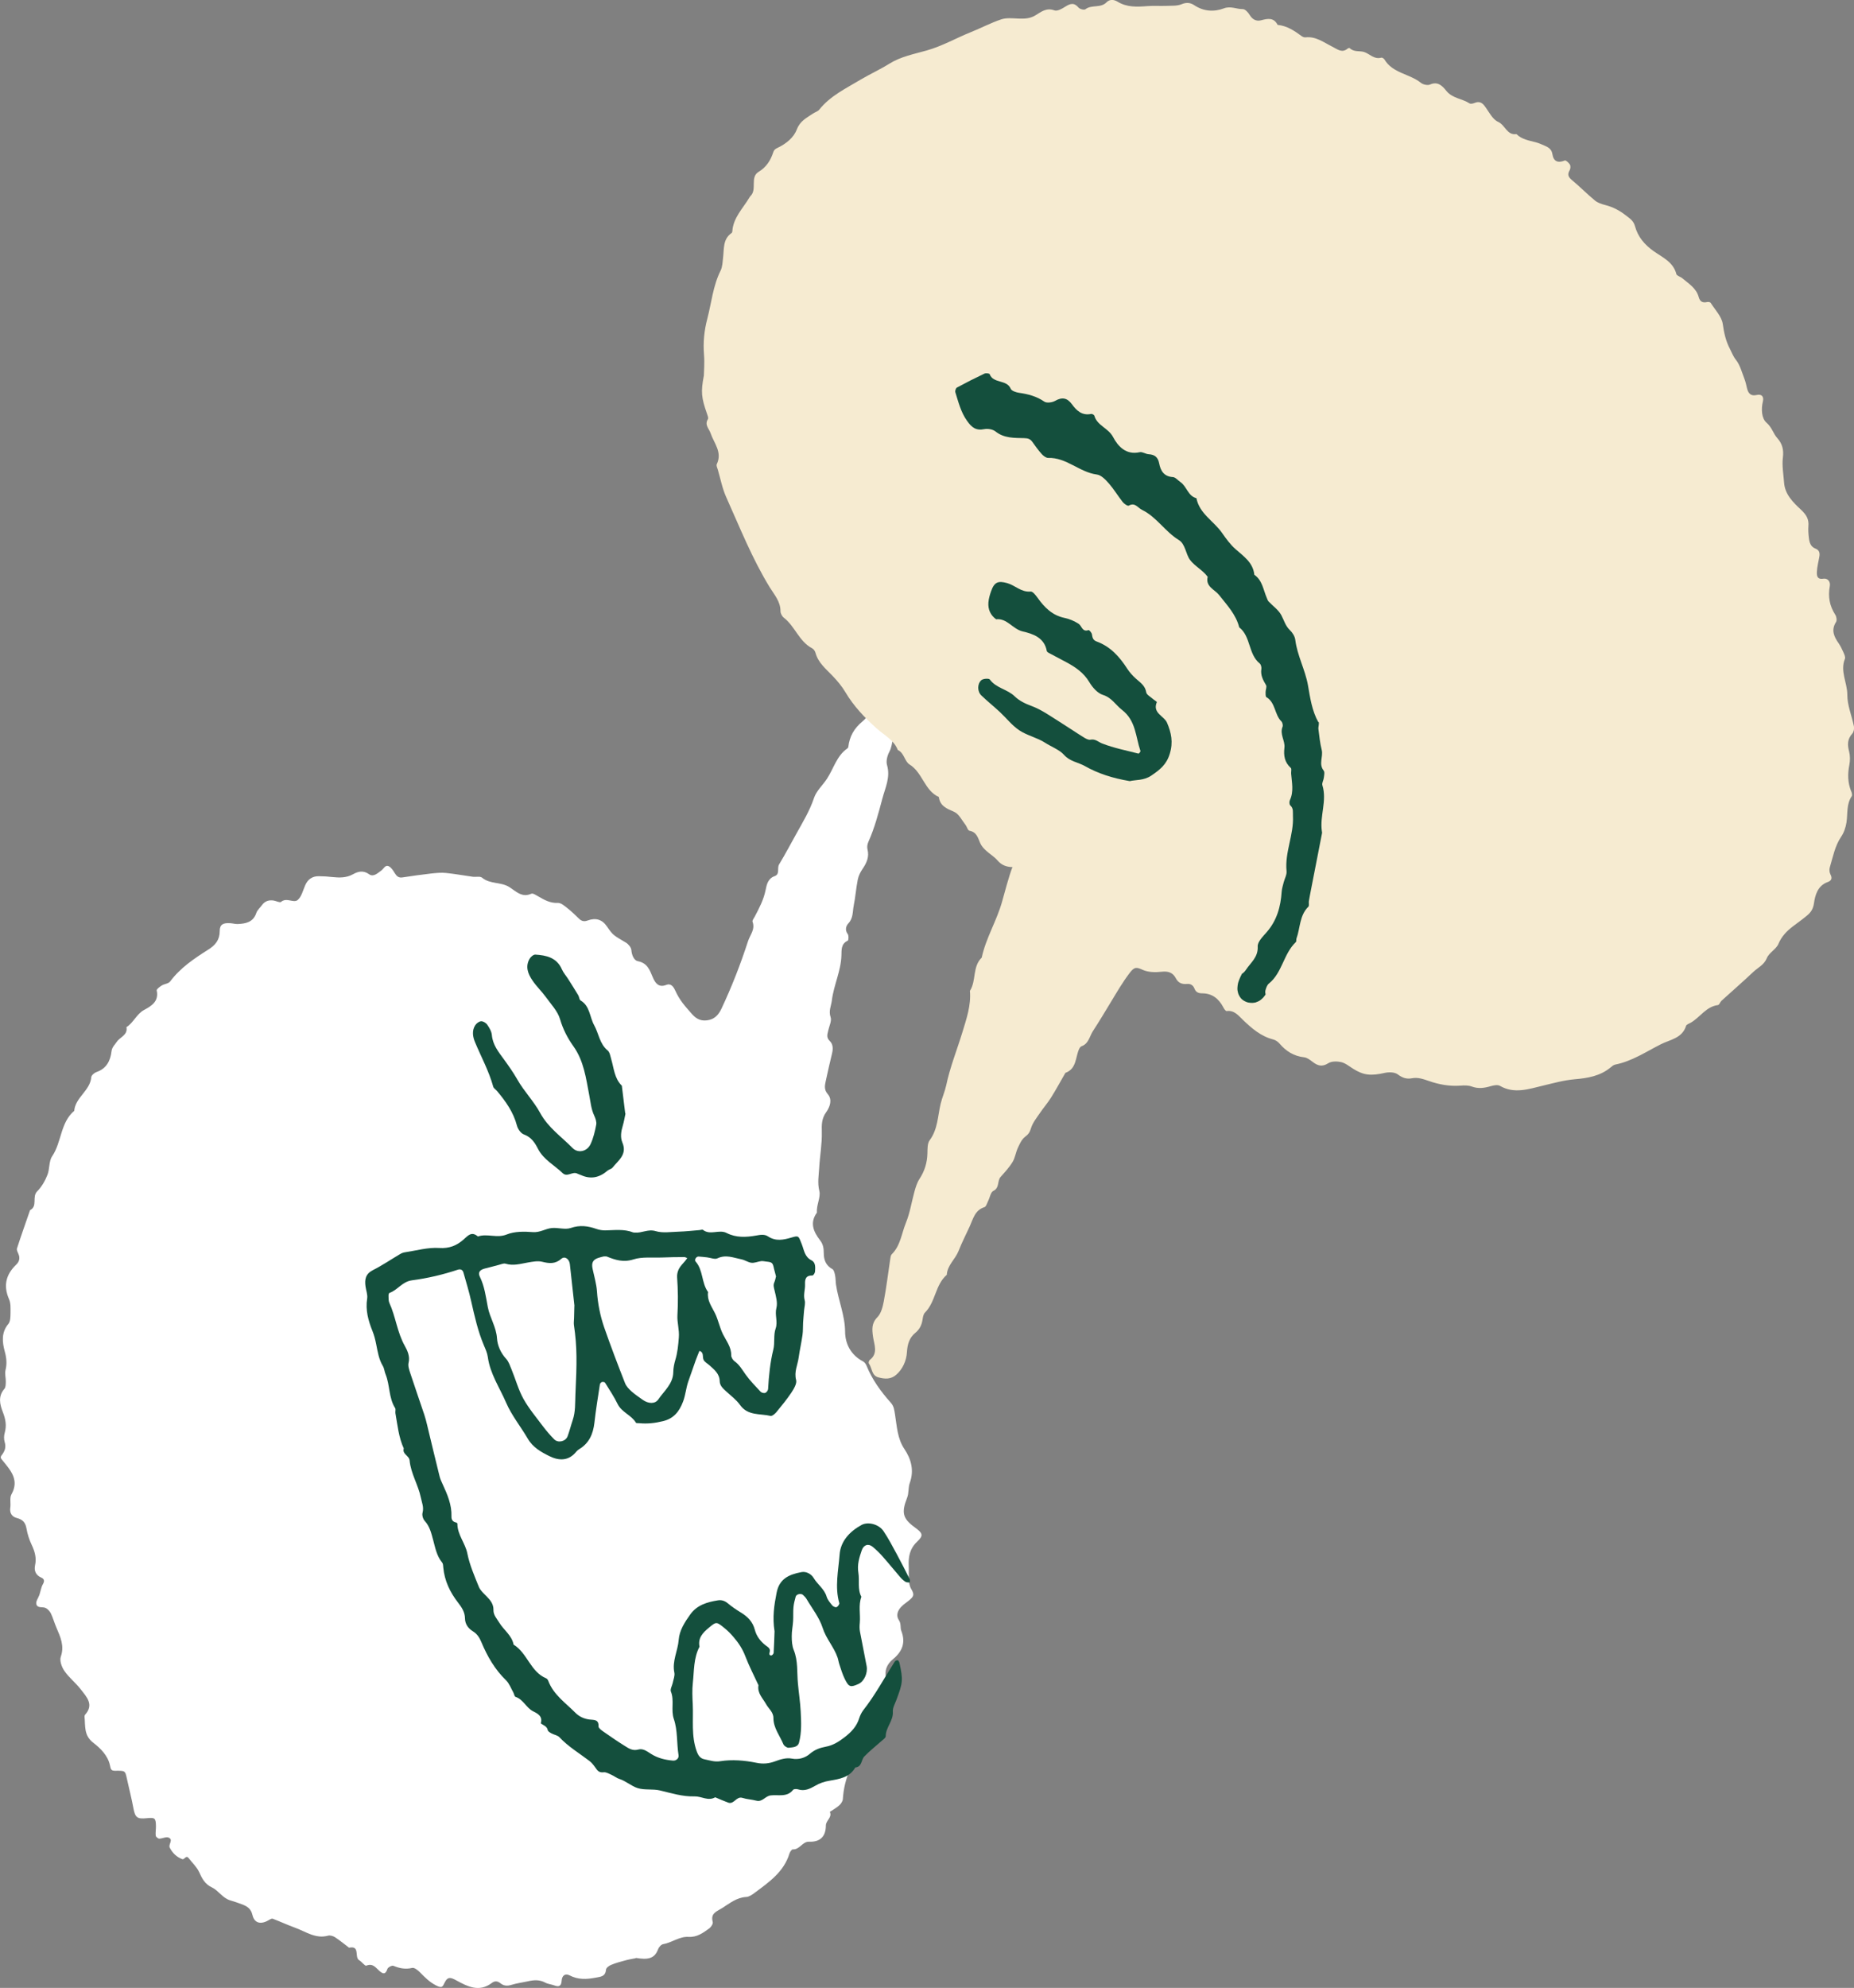
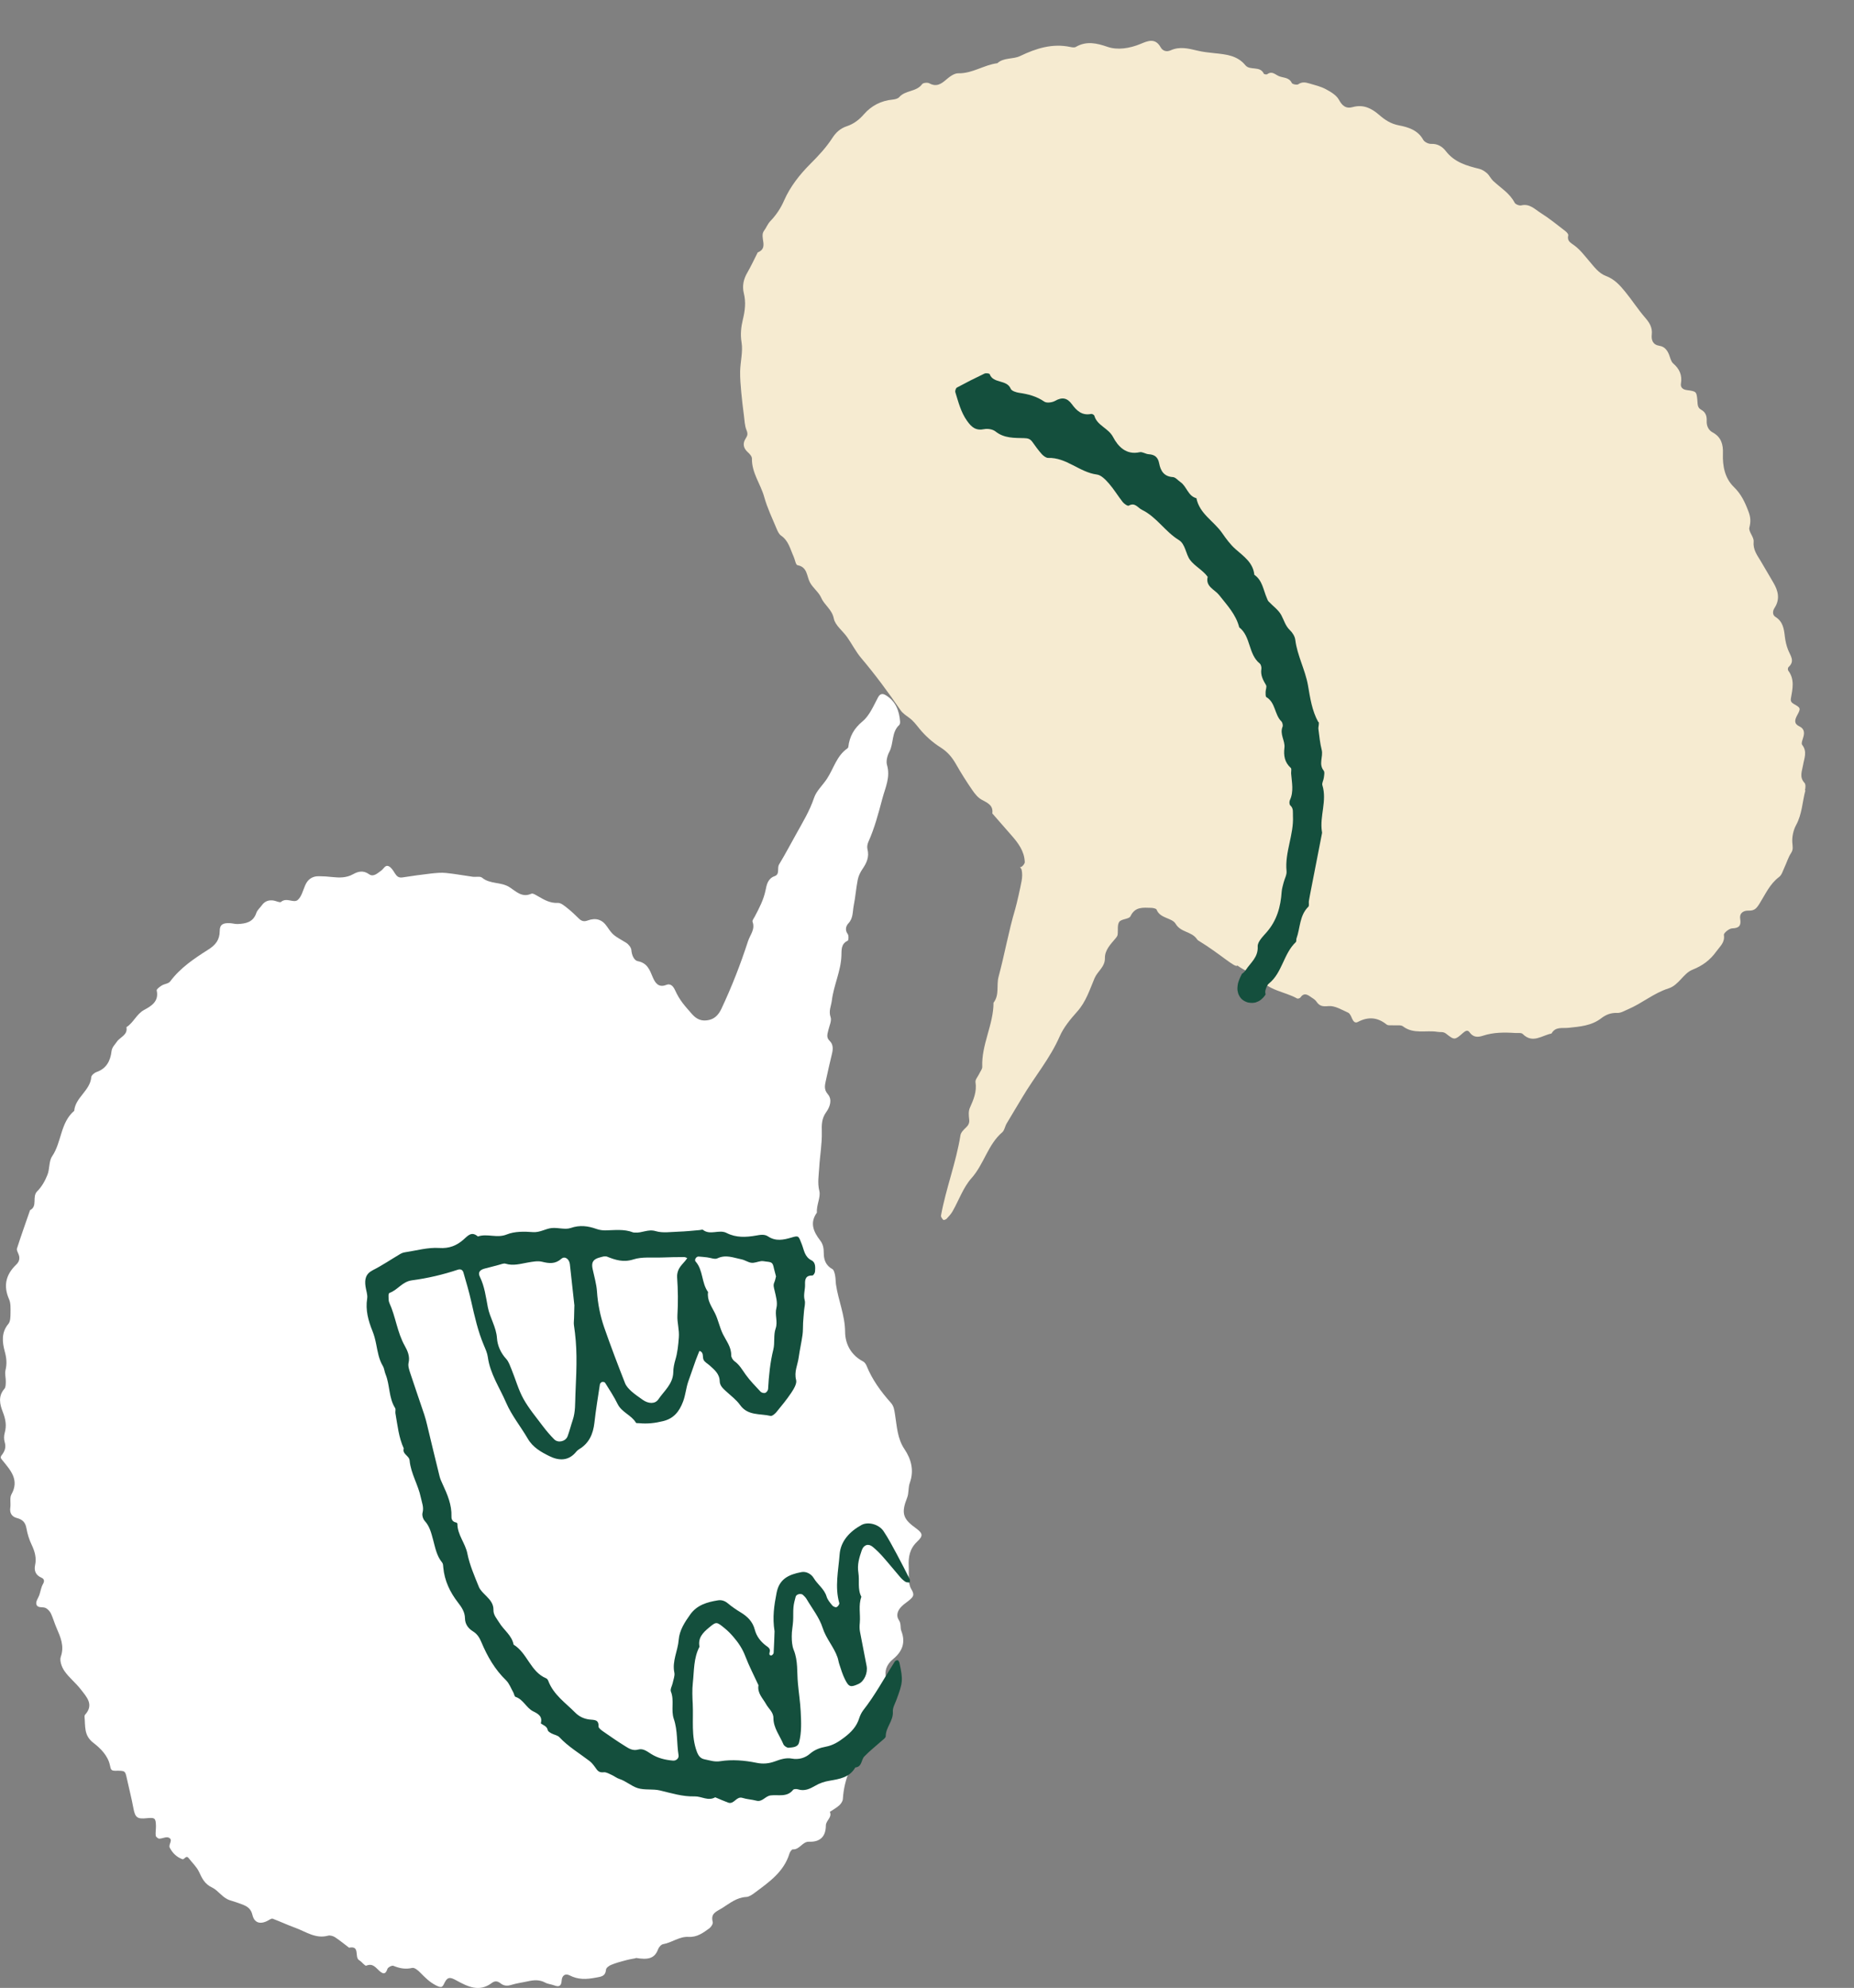
<svg xmlns="http://www.w3.org/2000/svg" id="Ebene_2" data-name="Ebene 2" viewBox="0 0 246.81 264.47">
  <rect x="0" y="0" width="246.81" height="264.47" fill="#808080" stroke="none" />
  <defs>
    <style>
      .cls-1 {
        fill: #144f3d;
      }

      .cls-2 {
        fill: #fff;
      }

      .cls-3 {
        fill: #f6ebd1;
      }
    </style>
  </defs>
  <g id="Ebene_1-2" data-name="Ebene 1">
    <g>
      <path class="cls-2" d="M84.63,260.52c-.18.04-.75.12-1.31.27-.66.17-1.32.35-1.95.61-.28.11-.67.39-.69.62-.09.93-.64.95-1.4,1.09-1.22.23-2.32.28-3.46-.31-.6-.31-1.01.06-1.05.69-.04.7-.32.9-.97.65-.4-.15-.86-.18-1.23-.38-.74-.4-1.48-.35-2.25-.18-.75.17-1.53.26-2.26.49-.55.17-1.01.13-1.44-.22-.39-.31-.76-.34-1.16-.03-1.68,1.26-3.21.47-4.73-.36-.77-.42-1.12-.47-1.49.21-.32.6-.33.91-1.19.47-.88-.45-1.48-1.07-2.13-1.73-.28-.29-.75-.67-1.05-.6-.9.21-1.67.06-2.5-.28-.19-.08-.71.19-.79.4-.24.71-.52.76-1.06.29-.49-.42-.87-1.08-1.76-.71-.18.07-.59-.52-.94-.72-.68-.39.17-1.99-1.35-1.67-.61-.46-1.21-.96-1.85-1.38-.26-.17-.67-.3-.95-.22-1.65.45-2.94-.53-4.34-1.04-1.02-.37-2.01-.83-3.03-1.22-.11-.04-.31.06-.44.14-1.07.67-1.98.52-2.25-.62-.2-.84-.66-1.13-1.29-1.39-.56-.22-1.13-.4-1.71-.58-.99-.31-1.53-1.29-2.38-1.7-.98-.46-1.33-1.2-1.73-2.07-.32-.68-.91-1.22-1.38-1.83-.37-.48-.56.24-.85.13-.76-.28-1.3-.81-1.67-1.52-.23-.44.53-1.07-.16-1.35-.34-.14-.82.14-1.24.14-.16,0-.45-.24-.47-.39-.05-.42.04-.86.03-1.28-.02-1.06-.14-1.16-1.2-1.05-1.32.14-1.57-.09-1.81-1.37-.24-1.32-.59-2.63-.87-3.94-.22-1-.21-1.02-1.55-1-.54,0-.58-.18-.69-.71-.27-1.3-1.26-2.28-2.24-3.03-1.27-.98-1.02-2.24-1.15-3.47,0-.08.02-.18.07-.24,1.24-1.36.19-2.39-.57-3.38-.66-.86-1.56-1.55-2.17-2.44-.36-.51-.67-1.37-.49-1.89.51-1.46-.05-2.64-.58-3.88-.27-.62-.45-1.29-.74-1.9-.14-.28-.4-.56-.68-.71-.41-.21-1.14.08-1.26-.55-.07-.36.27-.79.41-1.19.16-.48.23-1.02.48-1.45.24-.41.15-.69-.19-.84-.78-.33-1.02-.94-.86-1.67.21-.98-.04-1.83-.45-2.7-.33-.69-.57-1.45-.7-2.2-.14-.79-.51-1.18-1.29-1.38-.63-.16-.97-.64-.86-1.38.09-.58-.11-1.29.15-1.76,1.08-1.91-.11-3.2-1.16-4.49-.27-.33-.37-.42-.11-.76.38-.49.58-1.01.38-1.68-.12-.39-.12-.87,0-1.27.27-.97.11-1.82-.25-2.74-.4-1.02-.67-2.11.21-3.11.18-.21.17-.62.18-.94.01-.51-.15-1.05-.04-1.53.21-.86.14-1.63-.1-2.5-.33-1.22-.48-2.52.49-3.67.28-.33.27-.98.28-1.48,0-.6.04-1.26-.19-1.78-.8-1.81-.43-3.3.96-4.63.41-.39.52-.87.28-1.41-.1-.23-.26-.53-.19-.73.55-1.7,1.15-3.39,1.74-5.09,1.06-.54.21-1.78.96-2.52.59-.59,1.04-1.38,1.35-2.17.32-.78.18-1.82.63-2.48,1.28-1.89,1.08-4.47,2.94-6.05.15-1.79,2.12-2.67,2.27-4.48.02-.25.41-.58.7-.68,1.32-.45,1.85-1.51,1.99-2.73.07-.6.43-.87.7-1.28.43-.65,1.5-.9,1.29-1.96.95-.59,1.33-1.74,2.37-2.3.95-.51,1.98-1.13,1.66-2.58-.04-.17.4-.49.67-.66.35-.22.9-.24,1.12-.54,1.36-1.82,3.2-3.05,5.08-4.24.93-.59,1.52-1.27,1.52-2.48,0-.87.46-1.09,1.4-1.03.34.02.68.13,1.01.11,1.07-.05,2.05-.24,2.46-1.47.13-.39.5-.69.75-1.04.4-.55.94-.72,1.58-.61.33.06.81.31.96.18.74-.64,1.67.19,2.21-.25.52-.43.71-1.29,1.01-1.97.35-.8.95-1.21,1.81-1.2.6,0,1.2.04,1.79.11.95.1,1.88.12,2.76-.37.7-.39,1.37-.55,2.15,0,.57.41,1.13-.15,1.61-.49.33-.23.53-.81,1.01-.57.34.17.59.58.8.92.25.4.5.64,1.02.56,1.27-.2,2.54-.37,3.81-.52.67-.07,1.35-.14,2.01-.07,1.18.12,2.35.34,3.52.5.42.06.99-.1,1.26.13,1.05.87,2.46.54,3.58,1.22.88.53,1.68,1.49,2.97.91.21-.1.63.19.92.35.81.47,1.59.92,2.61.87.43-.02.92.42,1.31.73.54.42,1.02.9,1.51,1.37.34.33.67.42,1.15.24,1.04-.38,1.91-.18,2.58.81.82,1.2.87,1.15,2.54,2.15.32.2.67.63.7.98.05.68.36,1.38.85,1.47,1.29.25,1.59,1.17,2.01,2.17.29.67.73,1.41,1.78.99.62-.25.96.24,1.18.71.62,1.37,1.28,2.06,2.24,3.16.68.78,1.38.99,2.26.8.8-.17,1.3-.73,1.66-1.48,1.38-2.93,2.55-5.93,3.55-9.01.28-.86.98-1.56.6-2.59-.06-.17.18-.45.29-.67.6-1.14,1.19-2.25,1.45-3.55.14-.68.29-1.52,1.2-1.84.74-.26.29-1.06.6-1.57.8-1.32,1.52-2.69,2.27-4.03.87-1.57,1.8-3.09,2.38-4.82.31-.93,1.16-1.68,1.72-2.54.89-1.35,1.28-3.04,2.71-4.03.06-.04.13-.13.13-.21.17-1.4.75-2.44,1.9-3.4.94-.78,1.46-2.08,2.07-3.21.31-.57.72-.45,1.05-.24,1.27.78,1.76,2.04,1.87,3.46.01.16-.01.39-.11.48-1.05.96-.72,2.44-1.32,3.57-.27.51-.46,1.23-.31,1.75.48,1.63-.23,3.01-.62,4.48-.52,1.95-1.03,3.9-1.86,5.75-.13.29-.2.68-.12.98.26,1.02-.11,1.83-.67,2.64-.28.41-.52.9-.62,1.39-.23,1.15-.31,2.32-.54,3.46-.16.8-.05,1.67-.71,2.37-.31.33-.5.88-.09,1.42.15.2.12.84,0,.89-.92.42-.81,1.25-.84,1.99-.07,2.06-1.02,3.92-1.27,5.94-.09.75-.46,1.41-.17,2.24.17.48-.17,1.15-.3,1.73-.11.49-.31.96.17,1.42.48.46.47,1.07.32,1.69-.28,1.16-.55,2.33-.8,3.5-.13.65-.34,1.24.24,1.91.62.72.29,1.68-.21,2.38-.61.84-.62,1.67-.59,2.65.04,1.59-.26,3.19-.35,4.8-.06,1.01-.24,1.97.02,3.04.21.85-.41,1.88-.32,2.88-.99,1.36-.45,2.56.42,3.69.41.52.49,1.07.49,1.68,0,.91.27,1.67,1.15,2.15.21.12.3.54.36.84.08.4.06.82.12,1.23.31,2.1,1.19,4.06,1.21,6.25.01,1.64.78,3.12,2.39,3.96.2.1.38.36.47.58.75,1.86,1.91,3.44,3.23,4.92.42.47.46.98.56,1.59.25,1.55.3,3.17,1.26,4.59.89,1.32,1.3,2.84.7,4.49-.22.62-.11,1.36-.35,1.96-.77,1.95-.61,2.76.98,3.92,1.1.8,1.24,1.09.35,1.93-1,.95-1.18,2.04-1.12,3.28.05,1.02-.14,2.22.33,3.01.43.72.34.97-.12,1.38-.37.34-.82.6-1.17.96-.51.51-.77,1.19-.35,1.81.33.49.16,1.01.32,1.42.63,1.61.09,2.8-1.11,3.78-.84.69-1.17,1.59-.9,2.51.27.9.23,1.65-.09,2.48-.06.14.13.5.29.58.35.18.46.25.34.73-.28,1.09-.88,1.85-1.87,2.29-1.1.48-1.65,1.14-1.12,2.38.07.16-.03.48-.17.61-1.96,1.94-2.97,4.29-3.15,7.03-.02.3-.26.64-.5.85-.37.33-.82.57-1.23.85.34.75-.53,1.13-.53,1.82-.01,1.44-.74,2.21-2.25,2.15-.87-.03-1.24,1.08-2.16,1.02-.13,0-.36.32-.43.53-.74,2.46-2.72,3.82-4.63,5.24-.33.25-.74.54-1.13.56-1.29.07-2.19.84-3.21,1.48-.75.47-1.57.68-1.25,1.85.06.23-.21.66-.45.84-.83.6-1.63,1.21-2.79,1.14-1.2-.07-2.2.77-3.37.97-.27.05-.58.42-.68.71-.46,1.25-1.4,1.38-2.94,1.12Z" />
      <path class="cls-1" d="M103.11,217.02c-.3-1.86-.05-3.47.27-5.1.35-1.83,1.56-2.44,3.32-2.77.65-.12,1.31.27,1.62.79.52.87,1.42,1.45,1.72,2.47.13.43.46.82.76,1.18.12.14.42.28.57.22.17-.07.4-.39.36-.53-.62-2.16-.12-4.32.04-6.46.13-1.79,1.35-3.08,2.92-3.94.88-.48,2.33-.09,2.94.84.65.97,1.19,2.01,1.75,3.04.6,1.1,1.16,2.22,1.73,3.35.06.11,0,.29,0,.43-.2-.03-.44,0-.59-.11-.26-.17-.5-.39-.7-.63-.77-.89-1.51-1.81-2.29-2.69-.41-.47-.86-.91-1.34-1.31-.58-.49-1.21-.3-1.47.45-.33.96-.63,1.9-.45,2.99.17,1.05-.14,2.18.4,3.2-.42,1.13-.11,2.3-.21,3.45-.04.39-.05.79.02,1.17.28,1.54.61,3.06.89,4.6.17.95-.35,2.04-1.08,2.37-1.06.48-1.29.43-1.82-.64-.31-.62-.51-1.3-.73-1.96-.1-.29-.14-.61-.24-.91-.48-1.41-1.53-2.5-1.99-3.96-.44-1.37-1.4-2.57-2.14-3.83-.12-.2-.29-.37-.46-.53-.26-.26-.9-.13-.99.23-.12.45-.25.91-.29,1.38-.06.61-.01,1.24-.05,1.85-.04.68-.19,1.35-.18,2.03,0,.62.04,1.28.27,1.84.58,1.44.41,2.94.55,4.42.11,1.25.31,2.49.37,3.73.07,1.39.14,2.79-.22,4.15-.17.65-.86.63-1.38.69-.22.02-.61-.24-.7-.46-.48-1.15-1.33-2.17-1.33-3.49,0-.8-.64-1.24-.97-1.84-.45-.81-1.2-1.47-1.02-2.53-.59-1.28-1.25-2.54-1.75-3.85-.37-.98-.92-1.81-1.59-2.58-.35-.41-.73-.8-1.15-1.14-1.11-.91-1.12-.9-2.1-.09-.8.66-1.5,1.37-1.26,2.54-.8,1.51-.71,3.2-.89,4.82-.1.93-.06,1.88-.01,2.82.1,2.1-.22,4.22.53,6.28.22.59.48.96,1.09,1.07.67.13,1.27.36,2.04.24,1.59-.25,3.24-.11,4.81.21.91.19,1.69.1,2.48-.19.73-.27,1.48-.51,2.23-.37.94.18,1.8-.1,2.42-.64.65-.56,1.36-.8,2.11-.94.97-.18,1.71-.65,2.48-1.24.9-.69,1.63-1.44,1.97-2.55.12-.37.3-.74.53-1.05,1.6-2.03,2.81-4.31,4.2-6.48.07-.11.28-.21.39-.18.1.02.21.22.24.35.49,2.29.46,2.6-.41,4.93-.19.51-.51,1.05-.47,1.56.08,1.22-.95,2.08-.95,3.27,0,.22-.36.45-.58.65-.76.68-1.57,1.31-2.27,2.04-.43.45-.29,1.38-1.2,1.46-.75,1.33-2.11,1.54-3.4,1.76-.72.12-1.33.32-1.96.69-.66.38-1.39.74-2.24.47-.2-.07-.58-.07-.68.06-.81,1.03-1.99.61-2.99.74-.73.09-1.1.92-1.91.7-.6-.16-1.25-.18-1.84-.37-.82-.26-1.12.91-1.9.63-.58-.21-1.15-.47-1.73-.71-.94.54-1.82-.14-2.73-.12-1.6.05-3.1-.43-4.62-.79-.96-.23-2.04-.02-2.97-.31-.85-.27-1.57-.95-2.46-1.23-.35-.11-.65-.37-.99-.52-.34-.15-.72-.39-1.06-.36-.46.05-.72-.06-.98-.42-.27-.38-.54-.78-.9-1.06-1.36-1.04-2.85-1.92-4.04-3.19-.25-.26-.7-.31-1.04-.5-.2-.11-.47-.26-.5-.43-.11-.55-.6-.64-.93-.91.27-.92-.35-1.27-1.02-1.6-.92-.46-1.3-1.58-2.34-1.92-.15-.05-.19-.4-.3-.6-.31-.54-.53-1.18-.96-1.6-1.49-1.44-2.49-3.18-3.28-5.06-.25-.6-.55-1.1-1.12-1.45-.62-.38-1.06-.95-1.07-1.73-.01-.84-.44-1.48-.93-2.11-1.07-1.38-1.8-2.91-1.96-4.67-.02-.22-.02-.5-.15-.65-.73-.88-.92-1.98-1.2-3.01-.25-.91-.45-1.8-1.12-2.53-.23-.25-.38-.76-.29-1.08.2-.74-.09-1.35-.23-2.04-.35-1.69-1.33-3.18-1.49-4.91-.06-.67-1.01-.84-.78-1.61-.68-1.48-.83-3.1-1.11-4.68-.04-.23.07-.52-.04-.69-.87-1.38-.68-3.04-1.27-4.49-.15-.36-.17-.78-.36-1.1-.54-.9-.69-1.9-.89-2.9-.12-.6-.26-1.18-.5-1.77-.55-1.36-.95-2.79-.7-4.32.08-.51-.15-1.07-.22-1.6-.13-.92-.01-1.66.96-2.16,1.25-.63,2.41-1.42,3.61-2.13.2-.12.43-.22.65-.25,1.53-.23,3.08-.68,4.59-.58,1.33.09,2.32-.32,3.2-1.09.63-.55,1.09-1.17,1.95-.44,1.25-.43,2.53.27,3.85-.27,1.04-.42,2.32-.4,3.47-.31.94.07,1.66-.45,2.49-.54.85-.09,1.79.25,2.55-.01,1.22-.42,2.29-.27,3.43.13.36.13.77.19,1.15.19,1.25-.02,2.51-.21,3.73.27.07.03.16.01.23.02.92.09,1.75-.5,2.77-.19.94.28,2.02.1,3.04.07.94-.03,1.87-.13,2.8-.21.15-.01.36-.1.45-.03.98.77,2.15-.11,3.16.42,1.25.64,2.58.57,3.9.34.56-.1,1.12-.21,1.6.11,1.03.68,2.05.47,3.13.15.97-.29.93-.22,1.37.9.3.77.37,1.68,1.3,2.14.55.28.5.94.46,1.49-.01.19-.23.53-.35.52-.86-.02-1.01.46-.98,1.18.03.7-.25,1.37-.05,2.1.12.42-.04.92-.08,1.38-.04.54-.1,1.08-.13,1.62-.03.55,0,1.1-.08,1.64-.14,1-.37,2-.51,3-.13.98-.63,1.89-.34,2.98.13.48-.31,1.2-.64,1.7-.61.91-1.31,1.76-2.01,2.61-.19.22-.55.52-.76.47-1.4-.33-3.01.01-4.05-1.45-.49-.69-1.21-1.22-1.85-1.81-.41-.38-.84-.74-.86-1.35-.02-.99-.71-1.53-1.35-2.11-.28-.25-.69-.46-.81-.77-.16-.4.08-.96-.54-1.16-.16.41-.34.82-.49,1.24-.34.96-.68,1.92-1.01,2.88-.29.86-.35,1.76-.68,2.63-.51,1.35-1.26,2.26-2.67,2.6-1.05.26-2.1.38-3.17.27-.15-.02-.39.02-.43-.06-.61-1.03-1.89-1.37-2.44-2.49-.48-.98-1.09-1.9-1.67-2.83-.05-.09-.29-.13-.41-.1-.12.04-.26.19-.28.31-.26,1.7-.54,3.4-.73,5.11-.17,1.49-.7,2.72-2.03,3.52-.13.08-.26.18-.36.3-1.02,1.29-2.32,1.26-3.61.62-1.11-.55-2.2-1.16-2.87-2.32-.94-1.61-2.15-3.09-2.88-4.78-.86-2-2.14-3.85-2.44-6.08-.07-.53-.31-1.05-.52-1.55-.8-1.88-1.24-3.87-1.69-5.85-.29-1.3-.67-2.57-1.04-3.85-.1-.35-.38-.49-.74-.37-1.99.66-4.03,1.14-6.09,1.41-1.33.17-1.92,1.31-3.02,1.68-.08.03-.13.27-.12.4.01.31-.01.65.11.92.85,1.85,1.04,3.92,2.06,5.73.34.61.71,1.38.5,2.25-.1.41.08.93.22,1.36.61,1.85,1.25,3.68,1.87,5.53.15.44.26.89.37,1.34.55,2.28,1.09,4.56,1.66,6.84.09.38.26.74.42,1.09.63,1.36,1.22,2.73,1.17,4.28-.02.46.2.73.65.81.06.01.14.11.14.17,0,1.47,1.06,2.57,1.33,3.97.3,1.51.94,2.96,1.52,4.4.19.48.64.87,1.02,1.26.51.52.95,1.04.93,1.83-.02.67.44,1.14.77,1.68.6,1,1.68,1.69,1.91,2.93,1.83,1.11,2.24,3.61,4.33,4.48.13.05.24.21.29.35.7,1.84,2.29,2.91,3.59,4.22.53.54,1.18.82,1.87.91.64.08,1.27-.04,1.23.94,0,.21.36.47.6.64.96.67,1.93,1.34,2.93,1.96.52.33,1.04.66,1.75.46.66-.19,1.2.26,1.73.59.89.56,1.87.79,2.9.88.42.04.81-.31.74-.71-.26-1.61-.1-3.29-.63-4.83-.41-1.21.09-2.46-.39-3.65-.12-.3.16-.75.24-1.13.09-.46.31-.96.22-1.39-.32-1.53.47-2.9.58-4.36.1-1.27.81-2.36,1.55-3.39.9-1.25,2.25-1.63,3.66-1.86.47-.08.91.05,1.31.38.54.45,1.13.86,1.73,1.22.91.55,1.6,1.23,1.88,2.3.22.85.73,1.53,1.43,2.08.28.22.7.4.55.91-.06.19-.09.48.25.43.11-.02.27-.22.28-.34.06-1.02.09-2.04.12-2.86ZM76.47,173.72c-.24-2.17-.42-3.86-.61-5.55-.08-.67-.67-1.1-1.12-.71-.83.73-1.63.64-2.59.4-.58-.14-1.25,0-1.86.1-.99.17-1.96.48-2.99.16-.26-.08-.6.09-.9.16-.6.15-1.2.33-1.8.47-.72.17-1.01.52-.72,1.11.63,1.28.8,2.68,1.06,4.04.27,1.42,1.12,2.63,1.22,4.14.06.95.49,1.95,1.22,2.74.35.38.52.94.73,1.44.53,1.29.9,2.67,1.57,3.88.72,1.29,1.69,2.44,2.58,3.63.47.62.98,1.22,1.53,1.77.52.51,1.51.27,1.77-.42.26-.7.44-1.44.68-2.15.38-1.11.31-2.24.36-3.39.2-4.26.24-6.29-.2-9.28-.04-.3.02-.61.02-.91.02-.7.03-1.4.04-1.63ZM80.4,167.15c-.16.04-.47.1-.76.2-.73.25-.92.67-.75,1.47.21.99.51,1.98.58,2.98.11,1.65.43,3.25.96,4.79.87,2.5,1.81,4.96,2.78,7.43.16.41.52.78.86,1.09.46.41.99.76,1.49,1.12.73.52,1.64.6,2.09-.07.77-1.13,1.95-2.05,1.98-3.61,0-.54.12-1.1.27-1.62.3-.99.39-1.98.47-3.01.08-1-.24-1.97-.19-2.92.1-1.7.08-3.38-.04-5.07-.03-.37.07-.79.24-1.12.21-.4.56-.73.85-1.08.09-.11.18-.24.26-.35-.13-.05-.26-.14-.39-.14-1.02,0-2.04.02-3.06.06-1.24.05-2.56-.12-3.71.25-1.34.43-2.41.08-3.55-.38-.07-.03-.16,0-.39-.02ZM103.31,169.83c-.11-.43-.2-.73-.27-1.03-.17-.81-.24-.88-1.02-.96-.23-.02-.47-.09-.7-.06-.45.06-.92.29-1.35.21-.42-.07-.79-.35-1.27-.45-1.07-.21-2.06-.67-3.2-.13-.35.17-.9-.08-1.36-.13-.38-.04-.77-.09-1.15-.11-.31-.01-.59.44-.39.66,1.03,1.16.77,2.85,1.66,4.06-.16,1.09.46,1.9.91,2.8.45.9.63,1.93,1.08,2.83.45.9,1.11,1.69,1.09,2.79,0,.26.21.62.43.78.67.47,1.04,1.15,1.49,1.78.59.82,1.3,1.54,1.99,2.28.13.14.45.22.62.16.17-.06.37-.33.38-.51.1-1.77.27-3.53.7-5.27.22-.89,0-1.91.3-2.77.33-.94-.14-1.82.11-2.76.18-.7-.07-1.54-.24-2.29-.09-.39-.22-.72-.04-1.11.12-.28.17-.59.22-.77Z" />
-       <path class="cls-1" d="M83.27,148.13c-.1.46-.19,1.05-.36,1.62-.23.76-.36,1.54-.05,2.27.66,1.57-.54,2.35-1.32,3.32-.15.19-.46.23-.66.4-1.06.92-2.23,1.19-3.54.59-.16-.07-.33-.11-.48-.19-.64-.34-1.34.52-1.96-.07-1.1-1.06-2.54-1.79-3.27-3.21-.44-.86-.91-1.58-1.9-1.94-.4-.15-.79-.71-.91-1.16-.47-1.8-1.5-3.24-2.66-4.62-.16-.19-.44-.35-.5-.57-.57-2.07-1.6-3.95-2.42-5.91-.3-.71-.44-1.52.01-2.24.16-.26.51-.53.79-.55.27-.02.65.21.82.45.29.42.58.91.62,1.4.12,1.28.86,2.2,1.57,3.17.64.88,1.27,1.77,1.82,2.73.88,1.56,2.19,2.88,3.04,4.45,1.06,1.95,2.83,3.15,4.31,4.66.72.73,1.9.49,2.38-.48.39-.81.6-1.73.77-2.62.07-.38-.1-.85-.27-1.22-.41-.87-.48-1.8-.66-2.72-.43-2.24-.71-4.54-2.11-6.5-.77-1.08-1.38-2.25-1.77-3.58-.31-1.08-1.21-2.01-1.9-2.97-.55-.76-1.25-1.41-1.77-2.19-.6-.87-.99-1.85-.39-2.89.15-.26.51-.57.76-.56,1.48.09,2.87.4,3.55,1.98.2.45.55.84.82,1.26.46.72.91,1.44,1.35,2.17.13.22.13.58.31.69,1.26.75,1.2,2.21,1.81,3.3.61,1.1.71,2.46,1.79,3.35.29.24.36.76.48,1.17.36,1.22.42,2.56,1.41,3.52.14,1.18.29,2.36.45,3.68Z" />
-       <path class="cls-3" d="M246.44,105.3c-.47-1.16-.49-2.32-.25-3.54.11-.57.11-1.22-.03-1.78-.24-.9-.24-1.66.43-2.39.19-.21.27-.65.21-.95-.28-1.41-.89-2.81-.88-4.21,0-1.61-.99-3.14-.32-4.78.1-.24-.1-.64-.23-.93-.17-.39-.36-.78-.6-1.13-.62-.89-1.04-1.76-.35-2.84.14-.22.06-.71-.1-.96-.77-1.19-.99-2.43-.73-3.82.1-.55-.24-1.08-.88-.98-.85.13-.86-.46-.84-.93.03-.68.22-1.35.33-2.03.08-.47-.02-.85-.51-1.04-.67-.25-.82-.84-.89-1.45-.06-.51-.1-1.03-.06-1.54.08-.93-.26-1.5-.98-2.18-1.03-.96-2.15-2.03-2.26-3.62-.08-1.1-.29-2.23-.16-3.31.13-1.04-.06-1.84-.73-2.59-.56-.62-.72-1.44-1.44-2.06-.66-.57-.74-1.78-.49-2.83.14-.57-.08-1.03-.83-.86-.76.18-1.12-.2-1.28-.89-.1-.42-.19-.84-.34-1.24-.34-.87-.58-1.84-1.14-2.55-.38-.48-.54-.96-.8-1.46-.56-1.07-.78-2.12-.95-3.3-.14-1-1.03-1.9-1.62-2.83-.06-.09-.31-.13-.45-.1-.62.14-.97-.05-1.14-.68-.32-1.16-1.32-1.76-2.16-2.47-.25-.22-.75-.33-.81-.57-.4-1.6-1.86-2.23-2.97-3.01-1.28-.9-2.15-1.94-2.54-3.37-.21-.75-.7-1.02-1.25-1.45-.84-.66-1.71-1.1-2.73-1.36-.48-.12-1-.3-1.37-.61-1.05-.87-2.01-1.85-3.06-2.72-.49-.41-.6-.74-.28-1.3.11-.19.14-.55.03-.74-.14-.24-.53-.6-.67-.55-.94.37-1.51.15-1.67-.88-.09-.59-.51-.87-1-1.08-.39-.17-.79-.35-1.2-.46-.91-.24-1.86-.38-2.58-1.09-1.27.19-1.49-1.21-2.44-1.63-.76-.34-1.22-1.35-1.78-2.09-.35-.47-.73-.67-1.31-.44-.22.09-.56.18-.72.07-.98-.64-2.26-.65-3.08-1.66-.5-.62-1.11-1.32-2.18-.84-.32.14-.93,0-1.22-.24-1.51-1.21-3.75-1.26-4.84-3.1-.07-.12-.3-.27-.42-.24-.97.27-1.54-.51-2.28-.75-.59-.19-1.36.04-1.93-.52-.04-.04-.19,0-.24.04-.78.68-1.38.11-2.07-.23-1.13-.56-2.18-1.4-3.57-1.24-.16.02-.35-.06-.49-.15-.98-.72-1.97-1.39-3.22-1.51-.52-1.01-1.31-.85-2.21-.61-.62.16-1.14-.1-1.51-.71-.2-.34-.61-.79-.92-.78-.84.01-1.61-.44-2.51-.1-1.34.5-2.7.41-3.95-.42-.52-.34-1.03-.4-1.68-.13-.6.25-1.34.19-2.03.22-.84.03-1.69-.03-2.53.03-1.38.11-2.74.18-3.99-.6-.46-.28-1.03-.33-1.44.09-.78.82-1.98.28-2.82.93-.16.13-.74-.02-.91-.22-.6-.72-1.13-.53-1.79-.11-.42.27-1.05.62-1.42.48-1.08-.4-1.78.21-2.55.67-.71.43-1.45.45-2.24.42-.76-.03-1.58-.13-2.28.1-1.38.46-2.67,1.15-4.02,1.69-1.97.79-3.82,1.86-5.9,2.45-1.68.48-3.44.8-4.98,1.76-1.23.77-2.56,1.37-3.81,2.11-1.96,1.18-4.06,2.16-5.53,4.01-.2.25-.59.34-.87.54-.82.56-1.68.96-2.1,2.06-.42,1.11-1.41,1.91-2.52,2.45-.31.15-.51.24-.64.64-.35,1.06-.91,1.96-1.94,2.58-1.19.72-.16,2.34-1.09,3.23-.06.06-.1.14-.15.21-.86,1.44-2.14,2.66-2.26,4.47,0,.08-.04.19-.1.23-1.17.81-.99,2.08-1.13,3.25-.07.6-.08,1.25-.34,1.77-1.01,2.02-1.2,4.25-1.76,6.38-.42,1.59-.57,3.15-.44,4.78.09,1.1-.01,2.22-.02,2.79-.42,2.19-.33,2.93.41,5.05.08.24.23.58.13.74-.48.77.15,1.26.36,1.88.44,1.32,1.59,2.52.82,4.11-.09.18.06.5.14.74.36,1.23.6,2.51,1.12,3.66,1.82,4.05,3.46,8.19,5.8,12,.59.96,1.43,1.88,1.42,3.16,0,.29.21.69.45.87,1.48,1.14,2.02,3.15,3.75,4.06.21.11.4.37.46.61.36,1.32,1.37,2.12,2.26,3.05.64.67,1.26,1.4,1.73,2.2,1.11,1.87,2.57,3.39,4.18,4.83.98.88,2.27,1.51,2.79,2.85.86.39.9,1.52,1.57,1.93,1.74,1.08,1.97,3.46,3.89,4.32.16,1.21,1.06,1.55,2.05,1.98.62.27,1.01,1.1,1.48,1.7.21.26.32.77.55.81.97.18,1.12.94,1.43,1.65.16.37.45.69.75.97.5.47,1.12.82,1.56,1.34.58.68,1.28.86,2.01.88-.03.04-.06.08-.07.11-.38.95-1.06,3.46-1.33,4.45-.71,2.57-2.16,4.86-2.72,7.48-1.26,1.21-.7,3.07-1.57,4.42.17,1.92-.46,3.72-1,5.5-.72,2.36-1.65,4.65-2.16,7.08-.18.83-.54,1.62-.74,2.45-.39,1.64-.37,3.38-1.46,4.85-.32.43-.28,1.16-.3,1.75-.03,1.24-.37,2.35-1.06,3.4-.32.49-.5,1.09-.66,1.66-.39,1.4-.6,2.86-1.15,4.19-.57,1.4-.71,3.01-1.87,4.16-.16.16-.18.47-.22.72-.28,1.85-.5,3.72-.85,5.56-.14.74-.36,1.6-.85,2.1-.8.82-.71,1.62-.58,2.59.14,1.04.73,2.22-.45,3.11-.1.08-.17.37-.1.46.44.6.34,1.59,1.25,1.84.85.23,1.68.3,2.42-.37.78-.7,1.33-1.77,1.4-3.03.06-.98.31-1.87,1.1-2.51.57-.46.86-1.04.97-1.75.05-.33.11-.75.33-.96,1.42-1.42,1.35-3.69,2.9-5.02.07-1.27,1.12-2.06,1.56-3.16.44-1.12.99-2.19,1.49-3.28.46-1,.68-2.16,1.96-2.56.23-.07.35-.54.5-.84.23-.45.33-1.15.68-1.32.86-.41.5-1.32.97-1.86.57-.64,1.16-1.27,1.6-2,.34-.56.42-1.28.71-1.89.24-.52.51-1.12.95-1.45.45-.33.64-.63.8-1.17.22-.71.73-1.34,1.16-1.97.48-.71,1.05-1.36,1.5-2.08.67-1.07,1.28-2.19,1.91-3.29,1.5-.54,1.32-2.05,1.82-3.16.07-.15.19-.33.33-.38.95-.34,1.06-1.31,1.51-2.01.84-1.29,1.63-2.61,2.43-3.93.78-1.29,1.53-2.58,2.45-3.79.64-.85.91-.82,1.76-.43.73.33,1.68.34,2.5.25.9-.1,1.5.1,1.91.88.32.61.81.81,1.49.74.45-.04.81.16.99.64.17.44.5.61,1.01.61,1.33,0,2.22.71,2.82,1.86.1.2.32.52.44.5,1.03-.14,1.57.6,2.18,1.18,1.17,1.12,2.37,2.17,4,2.59.32.08.65.3.86.55.87,1.02,1.91,1.68,3.28,1.83.39.04.78.34,1.12.6.67.52,1.26.72,2.09.19.44-.28,1.17-.27,1.72-.15.56.13,1.06.55,1.57.87,1.43.9,2.37.98,4.26.56.54-.12,1.29-.1,1.7.2.61.46,1.17.66,1.89.52.79-.15,1.5.1,2.25.36,1.35.47,2.76.73,4.21.62.5-.04,1.06-.05,1.51.12.87.32,1.68.2,2.52-.05.39-.11.92-.22,1.23-.04,1.93,1.12,3.89.4,5.73-.03,1.41-.34,2.78-.72,4.24-.85,1.67-.14,3.36-.42,4.73-1.55.19-.16.41-.35.64-.4,2.23-.44,4.09-1.7,6.07-2.7,1.24-.63,2.85-.79,3.37-2.46.06-.19.41-.29.63-.42,1.24-.72,2.02-2.13,3.61-2.34.18-.02.29-.4.47-.57,1.42-1.29,2.87-2.55,4.27-3.87.61-.57,1.4-.9,1.77-1.81.29-.72,1.24-1.17,1.54-1.89.43-1.02,1.12-1.71,1.94-2.34.61-.46,1.24-.91,1.83-1.4.51-.42.84-.84.96-1.65.15-1.08.49-2.36,1.84-2.84.46-.16.64-.48.36-1-.14-.26-.18-.66-.09-.95.42-1.39.67-2.84,1.52-4.09.37-.54.6-1.24.7-1.89.18-1.18-.03-2.41.7-3.49.1-.15,0-.48-.08-.69Z" />
+       <path class="cls-1" d="M83.27,148.13Z" />
      <path class="cls-3" d="M240.34,105.14c-.41,1.54-.44,3.17-1.24,4.63-.37.68-.56,1.58-.5,2.35.04.52.15.9-.18,1.39-.37.56-.56,1.24-.85,1.85-.22.46-.37,1.05-.74,1.32-1.22.91-1.81,2.28-2.57,3.49-.43.69-.68,1-1.49.98-.63-.02-1.23.28-1.11,1.09.14.89-.12,1.24-1.07,1.27-.4.01-1.14.62-1.1.87.15,1.02-.5,1.49-1,2.19-.84,1.17-1.83,1.9-3.18,2.44-1.23.49-1.82,2.06-3.2,2.49-1.95.62-3.51,1.98-5.37,2.77-.47.2-.96.51-1.44.49-.84-.04-1.52.23-2.14.71-1.29,1-2.85,1.11-4.36,1.27-.84.09-1.73-.19-2.26.76-1.27.24-2.51,1.39-3.83.06-.18-.19-.65-.11-.98-.13-1.46-.1-2.91-.1-4.31.36-.72.24-1.32.22-1.81-.48-.25-.34-.56-.14-.85.11-1.09.96-1.14.98-2.24.11-.4-.32-.75-.18-1.14-.25-1.53-.26-3.2.35-4.62-.74-.28-.21-.81-.1-1.23-.13-.32-.03-.73.06-.94-.11-1.22-.98-2.47-1.06-3.83-.34-.37.2-.6-.07-.76-.43-.13-.3-.29-.7-.54-.81-.85-.38-1.77-.95-2.61-.87-.8.08-1.2,0-1.62-.62-.18-.27-.52-.44-.8-.64-.46-.33-.9-.5-1.31.11-.07.1-.34.19-.44.14-1.67-.94-3.8-1.02-5.06-2.73-.3-.41-.76-.58-1.27-.76-.58-.21-1.11-.54-1.63-.9-.26.4-2.24-1.53-5.21-3.33-.07-.05-.13-.11-.18-.19-.72-1.04-2.13-.85-2.83-2.03-.48-.82-2.06-.68-2.53-1.88-.06-.15-.46-.23-.71-.24-1.06-.02-2.15-.2-2.77,1.12-.18.39-1.2.34-1.49.74-.29.41-.14,1.13-.22,1.71-.02.16-.13.32-.24.45-.66.79-1.47,1.58-1.45,2.66.02,1.18-.97,1.74-1.37,2.66-.65,1.53-1.15,3.16-2.32,4.46-.9,1.01-1.81,2.1-2.34,3.32-1.29,2.94-3.35,5.36-4.96,8.08-.7,1.18-1.42,2.34-2.11,3.52-.21.36-.27.88-.56,1.13-1.93,1.65-2.43,4.24-4.1,6.11-1.1,1.23-1.68,2.94-2.52,4.41-.21.37-.51.69-.8,1-.1.1-.39.19-.43.15-.15-.16-.35-.41-.31-.59.66-3.61,2.01-7.05,2.59-10.68.06-.37.42-.73.72-1.01.34-.32.5-.62.44-1.11-.06-.5-.11-1.08.09-1.52.49-1.1.95-2.16.75-3.43-.05-.34.34-.75.51-1.13.14-.3.4-.6.39-.9-.12-2.96,1.5-5.6,1.5-8.53.82-1.04.36-2.33.68-3.48.8-2.96,1.32-6,2.2-8.95.22-.74.73-3.03.86-3.78.09-.48.11-1.01,0-1.48-.03-.12-.12-.24-.23-.34.02,0,.05,0,.07,0,.22-.02.59-.45.58-.68-.05-1.45-.88-2.55-1.8-3.59-.84-.96-1.68-1.92-2.52-2.88.15-1.09-.63-1.4-1.4-1.82-.51-.27-.92-.79-1.26-1.28-.77-1.12-1.5-2.27-2.17-3.45-.52-.91-1.12-1.64-2.04-2.22-1.05-.66-2.03-1.53-2.82-2.49-.43-.53-.82-1.06-1.38-1.47-.41-.3-.87-.6-1.15-1.01-1.64-2.39-3.36-4.72-5.24-6.94-.71-.84-1.22-1.86-1.86-2.77-.59-.84-1.6-1.57-1.78-2.48-.24-1.22-1.25-1.77-1.68-2.77-.33-.75-1.11-1.3-1.5-2.04-.45-.84-.31-2.04-1.66-2.29-.23-.04-.33-.74-.5-1.12-.46-1-.67-2.13-1.69-2.82-.26-.18-.43-.54-.56-.85-.59-1.42-1.27-2.82-1.68-4.3-.48-1.72-1.67-3.2-1.63-5.1,0-.28-.3-.62-.55-.84-.61-.54-.7-1.18-.29-1.81.26-.4.32-.64.12-1.12-.25-.6-.26-1.31-.35-1.98-.13-1.02-.26-2.04-.35-3.06-.08-.93-.17-1.87-.15-2.8.03-1.28.39-2.6.19-3.83-.18-1.08-.06-2.09.17-3.04.29-1.19.43-2.31.13-3.51-.23-.94-.05-1.85.45-2.71.51-.88.94-1.81,1.4-2.72,1.53-.59.19-2.02.84-2.88.3-.4.48-.9.82-1.26.78-.81,1.39-1.71,1.84-2.74.82-1.88,2.11-3.5,3.51-4.9,1.08-1.08,2.09-2.16,2.91-3.42.48-.75,1.07-1.3,1.95-1.59.9-.3,1.63-.85,2.28-1.6.98-1.12,2.26-1.79,3.79-1.94.31-.03.72-.12.9-.33.82-.94,2.29-.68,3.05-1.73.13-.18.71-.24.95-.11.96.53,1.59.09,2.29-.52.44-.38,1.05-.82,1.57-.81,1.88.04,3.42-1.12,5.2-1.34.86-.79,2.07-.49,3.04-.96,2.11-1.01,4.28-1.71,6.68-1.2.24.05.55.1.73-.01,1.41-.82,2.79-.5,4.21-.01,1.33.46,2.93.22,4.41-.39.94-.39,1.94-.85,2.67.45.26.47.77.66,1.34.4,1.18-.53,2.34-.25,3.53.04.74.18,1.5.26,2.25.34,1.54.16,3.07.28,4.16,1.61.62.75,1.95.03,2.45,1.12.04.08.37.14.46.07.65-.47,1.04.05,1.58.27.6.24,1.32.13,1.69.9.08.17.69.29.86.17.51-.36.99-.25,1.47-.11.74.22,1.52.4,2.19.76.66.35,1.42.8,1.75,1.41.45.83.96,1.22,1.82.98,1.41-.39,2.49.13,3.52,1.02.77.67,1.55,1.2,2.66,1.41,1.2.23,2.51.62,3.22,1.91.16.3.69.56,1.04.55.88-.04,1.51.36,1.99.98,1.13,1.46,2.74,1.93,4.43,2.34.38.09.75.34,1.05.6.31.28.49.71.8,1,.99.93,2.2,1.63,2.86,2.9.12.23.63.43.9.36,1.11-.26,1.79.52,2.56,1,1.15.72,2.21,1.59,3.29,2.42.18.14.43.41.39.56-.18.77.29.97.82,1.36.74.54,1.32,1.31,1.93,2.02.67.78,1.29,1.67,2.28,2.04,1.11.41,1.85,1.23,2.55,2.09.91,1.11,1.69,2.33,2.63,3.42.59.68,1.02,1.32.91,2.28-.08.72.13,1.36,1.04,1.5.66.1,1.02.58,1.26,1.17.16.4.25.9.54,1.16.86.74,1.23,1.57,1.04,2.72-.07.4.19.76.76.83,1.28.17,1.31.2,1.42,1.25.06.51-.04,1.07.5,1.36.63.34.78.87.75,1.51-.03.66.25,1.23.8,1.52,1.16.63,1.41,1.64,1.36,2.82-.06,1.66.26,3.27,1.45,4.43.98.95,1.48,2.02,1.94,3.24.3.78.34,1.36.13,2.17-.13.54.63,1.26.57,1.86-.1,1.08.46,1.79.94,2.59.57.95,1.12,1.92,1.69,2.88.65,1.1.91,2.21.14,3.38-.26.4-.27.92.12,1.16,1.03.64,1.15,1.62,1.27,2.67.07.58.21,1.17.42,1.71.3.78.97,1.5.06,2.31-.09.08-.11.37-.03.47.88,1.17.57,2.43.35,3.7-.06.35.05.55.43.76.88.49.9.57.41,1.47-.34.63-.45,1.13.28,1.48.57.27.7.69.58,1.26-.09.41-.37.98-.2,1.2.71.91.27,1.78.12,2.69-.13.79-.53,1.6.19,2.37.18.19.14.68.06.99Z" />
      <path class="cls-1" d="M175.5,96.08c-.85-1.53-1.09-3.24-1.38-4.91-.37-2.08-1.43-3.95-1.69-6.06-.06-.46-.38-.96-.73-1.29-.59-.57-.77-1.31-1.13-1.98-.38-.71-1.13-1.22-1.7-1.83-.11-.12-.16-.3-.23-.46-.47-1.07-.58-2.34-1.66-3.08-.17-1.63-1.4-2.44-2.5-3.41-.69-.61-1.26-1.39-1.79-2.15-1.09-1.58-3.01-2.55-3.42-4.63-1.13-.29-1.28-1.56-2.12-2.14-.34-.23-.66-.65-1.02-.67-1.2-.08-1.63-.85-1.82-1.83-.16-.82-.59-1.16-1.39-1.21-.41-.02-.84-.35-1.2-.27-1.81.41-2.9-.79-3.54-2.01-.64-1.22-2.13-1.52-2.5-2.85-.03-.11-.3-.26-.43-.23-1.21.25-1.93-.44-2.56-1.3-.61-.83-1.29-.98-2.23-.44-.39.22-1.12.32-1.44.1-1.03-.71-2.15-1-3.35-1.17-.4-.06-1-.25-1.12-.54-.53-1.27-2.32-.65-2.8-1.94-.04-.11-.52-.17-.71-.07-1.23.58-2.45,1.2-3.65,1.85-.15.08-.27.45-.21.63.41,1.3.72,2.62,1.55,3.79.63.89,1.19,1.34,2.31,1.11.46-.09,1.11.02,1.47.3,1.17.94,2.53.86,3.86.9.49.01.79.12,1.06.5.4.56.8,1.12,1.26,1.63.21.23.56.5.84.5,2.44-.08,4.17,1.91,6.49,2.21.58.07,1.17.7,1.61,1.2.67.77,1.2,1.66,1.83,2.46.19.24.66.56.8.48.85-.47,1.19.28,1.77.56,1.96.96,3.07,2.9,4.91,4.02.86.53.91,1.86,1.47,2.62.6.83,1.7,1.36,2.36,2.27-.32,1.3.93,1.68,1.51,2.41,1.06,1.35,2.25,2.58,2.69,4.31,1.57,1.22,1.18,3.56,2.73,4.81.16.13.25.49.22.71-.14.84.22,1.49.62,2.17.13.22-.06.6-.06.91,0,.24-.02.61.11.69,1.23.73,1.06,2.31,1.99,3.22.15.15.23.52.16.71-.41.99.35,1.87.25,2.77-.13,1.09.02,1.97.85,2.72.13.12.02.49.04.75.09,1.18.38,2.37-.17,3.54-.09.19-.07.58.06.69.46.42.32.91.35,1.42.13,2.49-1.1,4.81-.85,7.32.05.48-.25.99-.38,1.49-.1.41-.24.83-.27,1.25-.13,2-.64,3.84-2.01,5.4-.49.56-1.21,1.27-1.18,1.88.08,1.45-.95,2.16-1.58,3.13-.15.23-.34.4-.55.54,0,.01,0,.03,0,.04-.12.23-.24.46-.33.71-.04.1-.08.2-.11.31-.01.03-.02.07-.03.1.01-.06.01-.05,0,0,0,.04-.02.08-.03.12-.04.19-.06.39-.07.58,0,.02,0,.05,0,.07,0,.03,0,.06,0,.09,0,.08.01.17.03.25.01.08.03.15.05.23,0,0,.03.1.04.13.04.12.1.23.16.33.02.02.07.11.08.13.03.05.07.09.11.14.02.03.05.05.07.08,0,0,0,0,0,0,.04.04.09.08.13.11.05.04.11.09.17.12.03.02.05.03.08.05.11.05.21.11.33.15.04.02.09.03.13.04.05.01.11.03.17.03.12.02.24.03.37.03,0,0,0,0,0,0,0,0,0,0,0,0,.04,0,.07,0,.11,0,.06,0,.12-.01.18-.02.06,0,.12-.02.18-.03.01,0,.05-.01.06-.02.02,0,.03,0,.05-.02.13-.04.25-.1.38-.16.01,0,.05-.03.06-.04.02-.01.03-.02.05-.03.05-.04.11-.08.16-.12.06-.05.12-.1.18-.16.01-.01.06-.06.06-.06.02-.02.03-.04.05-.05.1-.11.19-.23.27-.35,0,0,.02-.04.04-.07-.05-.16-.06-.39-.02-.54.09-.32.22-.71.46-.9,1.79-1.45,1.94-3.96,3.58-5.51.1-.09.04-.33.09-.48.51-1.41.39-3.06,1.58-4.23.14-.13.03-.5.07-.75.08-.5.19-1,.28-1.5.49-2.51.98-5.02,1.47-7.53.02-.08,0-.17-.02-.26-.3-2.04.71-4.06.07-6.12-.09-.28.15-.65.19-.99.04-.32.14-.76-.02-.96-.7-.88-.04-1.84-.26-2.75-.23-.9-.32-1.84-.44-2.77-.04-.33.15-.74.01-.99Z" />
-       <path class="cls-1" d="M150.41,103.92c-2.31-.39-4.24-1.01-6-2.01-.91-.51-1.97-.59-2.78-1.5-.6-.67-1.66-1.05-2.51-1.6-1.05-.68-2.38-.95-3.43-1.65-.97-.65-1.72-1.63-2.59-2.44-.8-.74-1.66-1.43-2.45-2.19-.55-.52-.58-1.52-.01-2.04.23-.21,1-.26,1.13-.09.84,1.16,2.34,1.29,3.32,2.25.59.58,1.42.98,2.22,1.27,1.37.51,2.53,1.36,3.74,2.11,1.06.66,2.09,1.37,3.16,2.03.28.18.66.4.94.35.67-.14,1.05.3,1.57.5,1.55.61,3.22.93,4.84,1.35.06.01.29-.27.26-.35-.65-1.89-.59-4.04-2.47-5.48-.83-.64-1.34-1.61-2.52-1.98-.72-.22-1.4-1-1.81-1.69-.74-1.25-1.83-1.99-3.03-2.64-.68-.37-1.36-.71-2.04-1.08-.22-.12-.57-.26-.6-.44-.32-1.79-1.89-2.29-3.19-2.59-1.36-.31-2.08-1.79-3.56-1.62-.75-.56-1.09-1.32-1.02-2.24.04-.51.19-1.02.36-1.5.43-1.22.93-1.41,2.15-1.07,1.06.3,1.86,1.24,3.11,1.12.28-.03.67.48.91.81.92,1.29,1.96,2.36,3.61,2.7.65.13,1.31.42,1.87.78.43.27.46,1.14,1.32.84.08-.03.42.34.45.56.07.45.14.78.64.96,1.83.67,3.05,2.04,4.07,3.63.32.49.73.94,1.17,1.33.57.51,1.21.91,1.35,1.8.05.32.55.58.85.85.19.17.58.39.56.45-.62,1.47.96,1.82,1.36,2.75.56,1.32.84,2.57.36,4.13-.45,1.47-1.34,2.13-2.45,2.89-1.01.69-2.11.55-2.87.74Z" />
    </g>
  </g>
</svg>